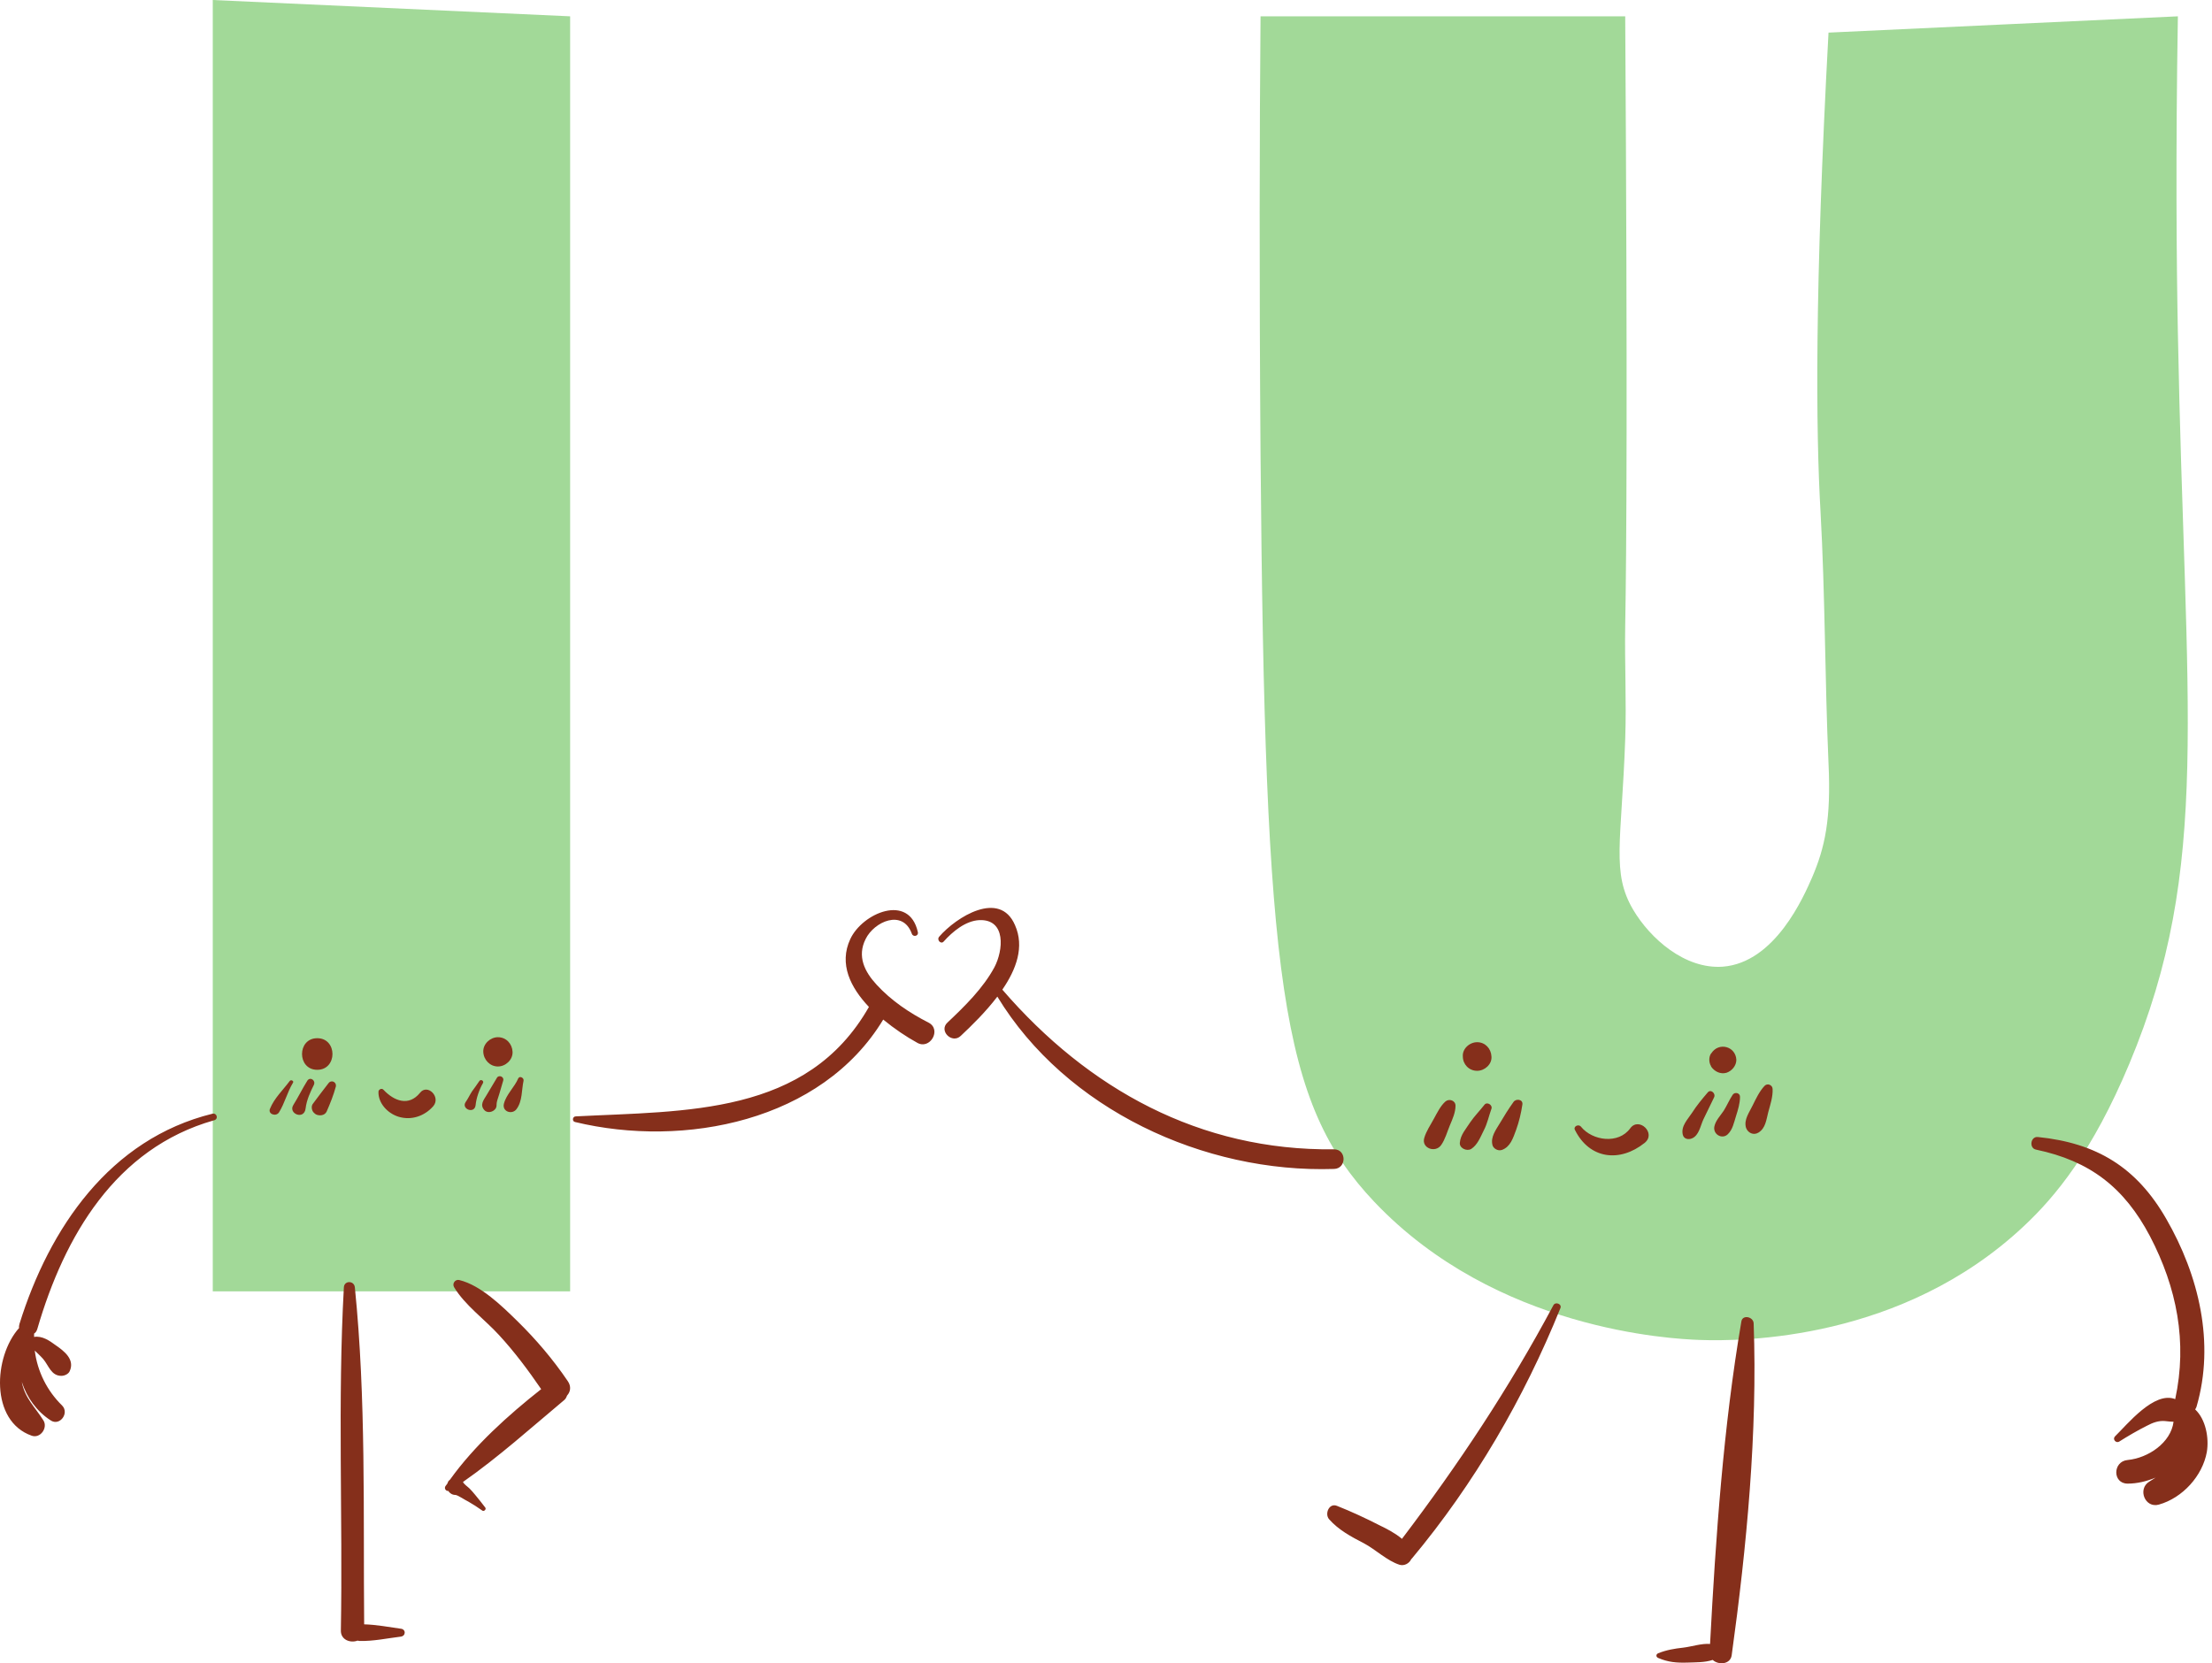
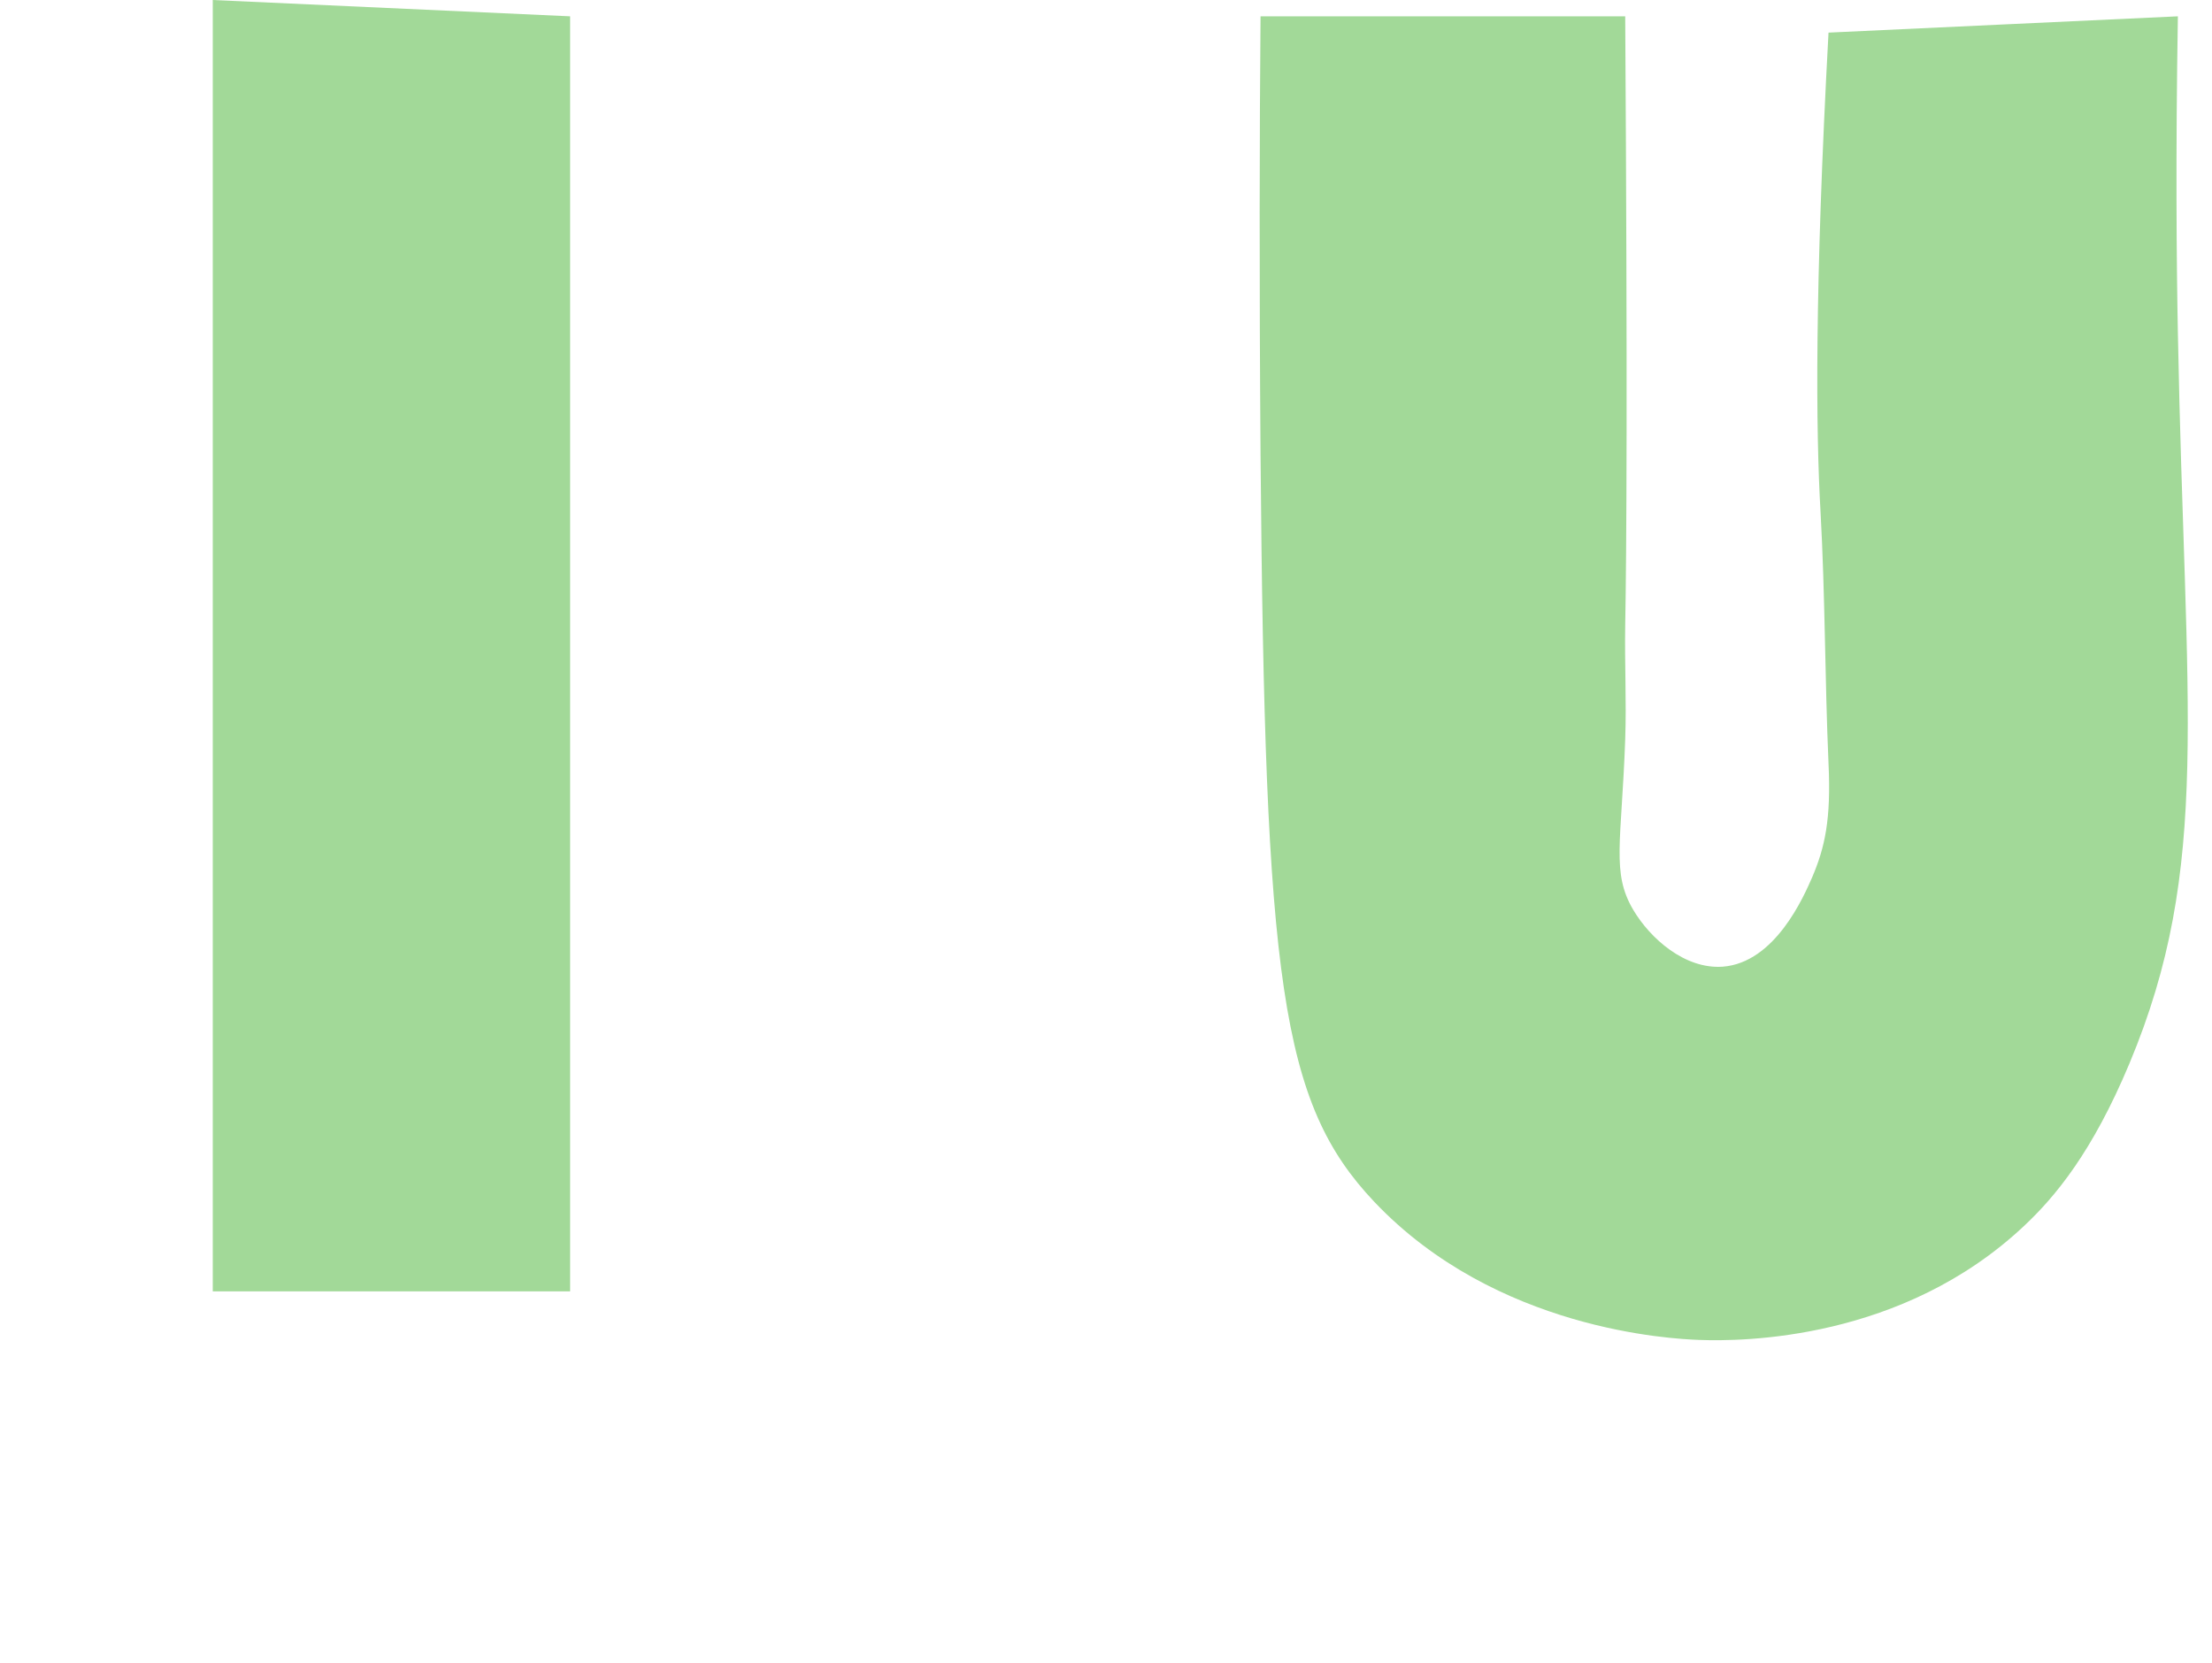
<svg xmlns="http://www.w3.org/2000/svg" fill="#000000" height="500" preserveAspectRatio="xMidYMid meet" version="1" viewBox="0.0 0.0 664.8 500.0" width="664.8" zoomAndPan="magnify">
  <defs>
    <clipPath id="a">
      <path d="M 0 272 L 663.461 272 L 663.461 500.012 L 0 500.012 Z M 0 272" />
    </clipPath>
  </defs>
  <g>
    <g id="change1_1">
      <path d="M 378.848 136.703 C 380.145 295.105 384.945 331.605 413.047 361.305 C 449.645 399.906 502.547 402.504 510.645 402.805 C 523.945 403.305 571.746 402.906 608.246 368.605 C 617.746 359.703 628.848 346.305 639.945 319.805 C 664.848 260.305 656.645 213.906 654.547 100.105 C 654.145 79.605 653.848 46.406 654.547 4.906 C 619.547 6.504 584.547 8.203 549.547 9.805 C 545.348 87.406 545.746 129.504 547.145 153.805 C 548.547 179.004 548.445 204.305 549.547 229.504 C 550.348 246.305 548.445 254.805 544.645 263.703 C 542.145 269.406 533.547 289.406 517.746 290.605 C 506.348 291.406 495.945 282.105 490.848 273.504 C 484.246 262.305 487.348 253.305 488.445 222.203 C 488.848 210.805 488.246 199.406 488.445 188.004 C 488.848 165.906 489.145 116.805 488.445 4.906 L 378.848 4.906 C 378.547 39.004 378.445 83.906 378.848 136.703 Z M 63.945 0.004 L 171.348 4.906 L 171.348 388.203 L 63.945 388.203 L 63.945 0.004" fill="#a2d998" />
    </g>
    <g clip-path="url(#a)" id="change2_1">
-       <path d="M 530.348 326.406 C 528.746 328.105 527.746 330.305 526.746 332.305 C 525.746 334.406 524.047 336.605 524.746 339.004 C 525.246 340.504 526.945 341.406 528.445 340.504 C 530.645 339.203 530.848 336.605 531.445 334.305 C 532.047 332.105 532.848 329.703 532.746 327.406 C 532.746 326.203 531.246 325.504 530.348 326.406 Z M 520.746 329.105 C 519.746 330.605 519.047 332.305 518.047 333.906 C 517.047 335.406 515.645 336.805 515.246 338.605 C 514.746 341.004 517.547 342.605 519.246 341.004 C 520.746 339.605 521.145 337.406 521.746 335.504 C 522.348 333.605 522.945 331.703 522.945 329.703 C 522.945 328.504 521.348 328.203 520.746 329.105 Z M 508.547 342.203 C 510.645 341.305 511.047 338.406 511.945 336.504 C 513.047 334.305 514.047 332.105 515.145 329.906 C 515.746 328.703 514.145 327.305 513.246 328.406 C 511.547 330.406 509.945 332.305 508.547 334.504 C 507.246 336.504 505.145 338.504 505.746 341.105 C 506.047 342.406 507.445 342.703 508.547 342.203 Z M 451.348 345.703 C 453.945 344.805 454.746 342.105 455.645 339.703 C 456.547 337.203 457.145 334.703 457.547 332.004 C 457.746 330.406 455.547 330.203 454.848 331.305 C 453.348 333.406 452.047 335.504 450.746 337.703 C 449.547 339.703 447.945 341.805 448.547 344.203 C 448.746 345.203 450.145 346.105 451.348 345.703 Z M 442.145 345.406 C 444.047 344.203 444.945 341.805 445.945 339.805 C 447.047 337.703 447.445 335.504 448.246 333.305 C 448.645 332.203 446.945 331.105 446.145 332.105 C 444.746 333.906 443.145 335.504 441.848 337.406 C 440.645 339.305 438.945 341.105 438.746 343.504 C 438.547 345.105 440.746 346.203 442.145 345.406 Z M 433.145 344.203 C 434.348 342.504 434.945 340.203 435.746 338.305 C 436.547 336.406 437.445 334.406 437.445 332.406 C 437.445 330.805 435.547 330.203 434.445 331.105 C 432.945 332.406 431.945 334.504 430.945 336.305 C 429.945 338.203 428.645 340.004 428.047 342.105 C 427.145 345.203 431.445 346.703 433.145 344.203 Z M 155.246 333.406 C 157.047 331.004 156.746 327.605 157.348 324.906 C 157.547 324.004 156.148 323.305 155.746 324.203 C 154.648 326.805 152.148 329.004 151.445 331.805 C 150.848 334.203 153.945 335.203 155.246 333.406 Z M 149.445 330.805 C 149.648 330.203 149.848 329.504 150.047 328.906 C 150.445 327.504 150.848 326.203 151.246 324.805 C 151.547 323.703 149.945 323.004 149.348 324.004 C 148.348 325.703 147.348 327.406 146.246 329.203 C 145.348 330.703 144.148 332.105 145.547 333.703 C 146.348 334.605 147.746 334.406 148.547 333.703 C 148.547 333.703 148.547 333.703 148.648 333.605 C 149.148 333.203 149.246 332.605 149.246 332.105 C 149.246 332.004 149.246 332.004 149.246 331.906 C 149.246 331.605 149.348 331.203 149.445 330.805 Z M 142.945 332.203 C 143.148 330.105 144.047 327.504 145.148 325.605 C 145.547 324.906 144.445 324.305 144.047 325.004 C 143.348 326.105 142.547 327.105 141.848 328.105 C 141.148 329.203 140.648 330.305 139.945 331.305 C 138.547 333.406 142.648 335.004 142.945 332.203 Z M 98.746 325.605 C 97.148 327.605 95.648 329.703 94.047 331.805 C 93.445 332.504 93.648 334.004 94.445 334.605 C 94.547 334.703 94.746 334.906 94.945 335.004 C 95.945 335.504 97.547 335.406 98.148 334.203 C 99.246 331.703 100.246 329.203 100.945 326.605 C 101.148 325.105 99.445 324.605 98.746 325.605 Z M 92.348 324.906 C 90.848 327.305 89.648 329.805 88.148 332.203 C 86.547 334.805 91.445 336.805 91.848 333.203 C 92.148 330.703 93.246 328.305 94.348 326.105 C 94.945 324.703 93.148 323.605 92.348 324.906 Z M 87.047 325.004 C 85.047 327.703 82.445 330.105 81.148 333.305 C 80.445 334.906 82.945 335.805 83.848 334.406 C 85.547 331.703 86.348 328.305 88.047 325.504 C 88.445 325.004 87.445 324.406 87.047 325.004 Z M 489.945 339.203 C 486.445 344.004 478.645 343.004 475.145 338.703 C 474.445 337.805 472.746 338.605 473.348 339.703 C 477.746 348.504 486.848 349.504 494.246 343.605 C 497.945 340.703 492.547 335.605 489.945 339.203 Z M 514.246 320.605 C 515.246 322.105 517.047 323.004 518.848 322.504 C 520.445 322.004 521.848 320.406 521.848 318.605 C 521.645 314.504 516.547 313.203 514.348 316.605 L 514.246 316.703 C 513.547 317.703 513.547 319.406 514.246 320.504 Z M 443.945 321.906 C 446.246 321.906 448.445 319.906 448.246 317.605 C 448.145 315.203 446.348 313.305 443.945 313.305 C 441.645 313.305 439.445 315.305 439.645 317.605 C 439.645 319.906 441.445 321.906 443.945 321.906 Z M 126.246 328.504 C 122.848 332.703 118.445 331.004 115.246 327.605 C 114.746 327.004 113.746 327.504 113.746 328.203 C 113.648 331.703 116.547 334.703 119.746 335.703 C 123.648 336.906 127.648 335.504 130.246 332.504 C 132.547 329.703 128.445 325.703 126.246 328.504 Z M 149.648 320.605 C 151.945 320.605 154.148 318.605 154.047 316.203 C 153.945 313.805 152.148 311.805 149.648 311.805 C 147.348 311.805 145.148 313.805 145.246 316.203 C 145.348 318.605 147.246 320.605 149.648 320.605 Z M 95.348 321.605 C 101.445 321.605 101.445 312.105 95.348 312.105 C 89.246 312.105 89.246 321.605 95.348 321.605 Z M 659.746 423.703 C 659.848 423.504 660.047 423.203 660.145 422.906 C 665.746 403.703 660.848 383.406 651.047 366.406 C 642.145 350.906 630.145 343.605 612.445 341.805 C 610.246 341.605 609.746 345.203 611.945 345.605 C 628.145 349.004 638.445 357.004 646.145 371.605 C 654.246 387.105 657.445 403.406 653.746 420.605 C 647.445 418.105 639.348 428.203 635.645 431.805 C 634.848 432.605 635.848 433.906 636.848 433.406 C 639.547 431.703 642.445 430.004 645.246 428.605 C 646.945 427.703 648.746 427.004 650.746 427.203 C 651.746 427.305 652.445 427.406 653.246 427.406 C 652.445 433.703 645.648 438.305 639.445 438.906 C 634.945 439.305 634.848 446.004 639.445 446.004 C 642.348 446.004 645.148 445.305 647.848 444.203 C 647.246 444.605 646.547 445.004 645.945 445.406 C 642.348 447.605 644.648 453.504 648.848 452.305 C 655.945 450.305 661.945 443.703 663.246 436.504 C 663.945 432.305 662.945 426.703 659.746 423.703 Z M 523.348 397.305 C 517.945 428.906 515.645 462.203 513.945 494.203 C 511.348 494.004 508.445 495.004 505.945 495.305 C 503.246 495.605 500.848 496.004 498.348 497.004 C 497.645 497.305 497.645 498.105 498.348 498.406 C 501.348 499.703 503.945 499.906 507.145 499.805 C 509.746 499.703 512.348 499.805 514.746 499.004 C 516.445 500.605 520.047 500.406 520.445 497.605 C 524.945 465.105 528.246 430.504 527.047 397.805 C 526.945 395.805 523.645 395.105 523.348 397.305 Z M 466.848 392.406 C 453.547 417.305 438.348 440.203 421.348 462.605 C 419.348 460.906 416.848 459.605 414.547 458.504 C 410.445 456.406 406.145 454.406 401.848 452.703 C 399.445 451.703 398.047 455.105 399.445 456.703 C 402.246 459.906 406.145 462.004 409.848 463.906 C 413.445 465.805 416.848 469.203 420.645 470.406 C 422.047 470.805 423.547 470.004 424.145 468.703 C 424.246 468.605 424.246 468.605 424.348 468.504 C 443.047 446.105 458.047 420.305 468.945 393.305 C 469.547 392.004 467.445 391.203 466.848 392.406 Z M 400.945 351.406 C 404.746 351.305 404.746 345.504 400.945 345.504 C 360.645 346.004 327.047 327.406 301.246 297.504 C 305.445 291.406 307.945 284.605 305.047 278.105 C 300.445 267.406 287.348 275.703 282.246 281.605 C 281.445 282.605 282.848 284.004 283.648 283.004 C 286.246 280.105 290.148 276.805 294.348 276.605 C 302.445 276.305 301.547 285.703 298.848 290.805 C 295.445 297.105 289.945 302.504 284.746 307.406 C 282.047 309.906 286.148 313.906 288.746 311.406 C 292.047 308.305 296.246 304.203 299.746 299.605 C 320.348 333.504 361.848 352.703 400.945 351.406 Z M 279.047 307.406 C 273.348 304.504 267.848 300.805 263.445 296.004 C 259.848 292.105 257.547 287.504 260.148 282.305 C 262.746 277.004 271.348 273.203 274.047 280.703 C 274.445 281.805 276.148 281.406 275.848 280.203 C 273.246 268.406 259.148 274.504 255.547 282.305 C 252.047 289.805 255.648 296.906 261.148 302.703 C 242.547 335.406 206.047 333.906 173.047 335.605 C 172.047 335.605 171.848 337.105 172.848 337.305 C 205.648 345.203 246.945 337.105 265.445 306.504 C 268.848 309.305 272.445 311.703 275.547 313.406 C 279.445 315.805 283.148 309.504 279.047 307.406 Z M 63.848 334.805 C 33.047 342.406 14.848 369.105 5.848 398.004 C 5.746 398.406 5.645 398.906 5.746 399.203 C -1.953 407.805 -3.055 427.203 9.547 431.605 C 12.148 432.504 14.445 429.203 13.047 427.004 C 10.547 423.004 7.445 420.305 6.547 415.406 C 8.047 420.105 11.047 424.305 15.246 427.004 C 17.945 428.805 20.945 424.805 18.648 422.504 C 14.148 418.105 11.246 412.305 10.445 406.004 C 11.246 406.805 12.148 407.605 12.945 408.504 C 14.648 410.504 15.348 413.605 18.445 413.605 C 19.348 413.605 20.547 413.105 20.945 412.203 C 22.547 408.703 19.348 406.203 16.746 404.406 C 14.848 403.004 12.648 401.504 10.246 401.906 C 10.246 401.605 10.246 401.305 10.246 400.906 C 10.746 400.605 11.047 400.105 11.246 399.406 C 19.348 371.605 34.746 345.203 64.246 336.805 C 65.746 336.504 65.246 334.504 63.848 334.805 Z M 155.547 397.203 C 150.848 392.605 144.547 386.406 138.047 384.805 C 136.848 384.504 135.848 385.805 136.445 386.906 C 139.648 392.305 145.648 396.605 149.945 401.305 C 154.648 406.406 158.746 411.906 162.648 417.605 C 152.746 425.406 142.547 434.605 135.246 444.805 C 135.047 445.004 134.746 445.203 134.648 445.504 C 134.547 445.703 134.547 445.805 134.445 446.004 C 134.246 446.305 134.047 446.504 133.848 446.805 C 133.445 447.504 134.047 448.305 134.746 448.203 C 135.148 448.906 135.945 449.406 136.848 449.406 C 137.547 449.406 139.848 451.004 140.746 451.406 C 142.148 452.203 143.547 453.105 144.945 454.105 C 145.445 454.504 146.246 453.703 145.848 453.203 C 144.848 451.906 143.848 450.605 142.746 449.305 C 142.246 448.703 141.746 448.105 141.148 447.504 C 140.547 446.906 139.445 446.203 139.148 445.504 C 149.746 438.105 159.746 429.105 169.547 420.906 C 170.047 420.504 170.246 420.004 170.445 419.504 C 171.445 418.406 171.746 416.805 170.648 415.203 C 166.246 408.703 161.148 402.703 155.547 397.203 Z M 120.445 492.004 C 116.348 492.504 112.246 493.406 108.047 493.305 C 107.848 493.305 107.648 493.203 107.445 493.203 C 105.348 494.004 102.348 493.004 102.445 490.105 C 103.047 455.805 101.445 421.203 103.348 387.004 C 103.445 384.906 106.445 384.906 106.648 387.004 C 110.047 420.504 109.148 454.703 109.445 488.305 C 113.148 488.406 116.746 489.105 120.348 489.605 C 122.047 489.703 122.047 491.805 120.445 492.004" fill="#852f1b" />
-     </g>
+       </g>
  </g>
</svg>